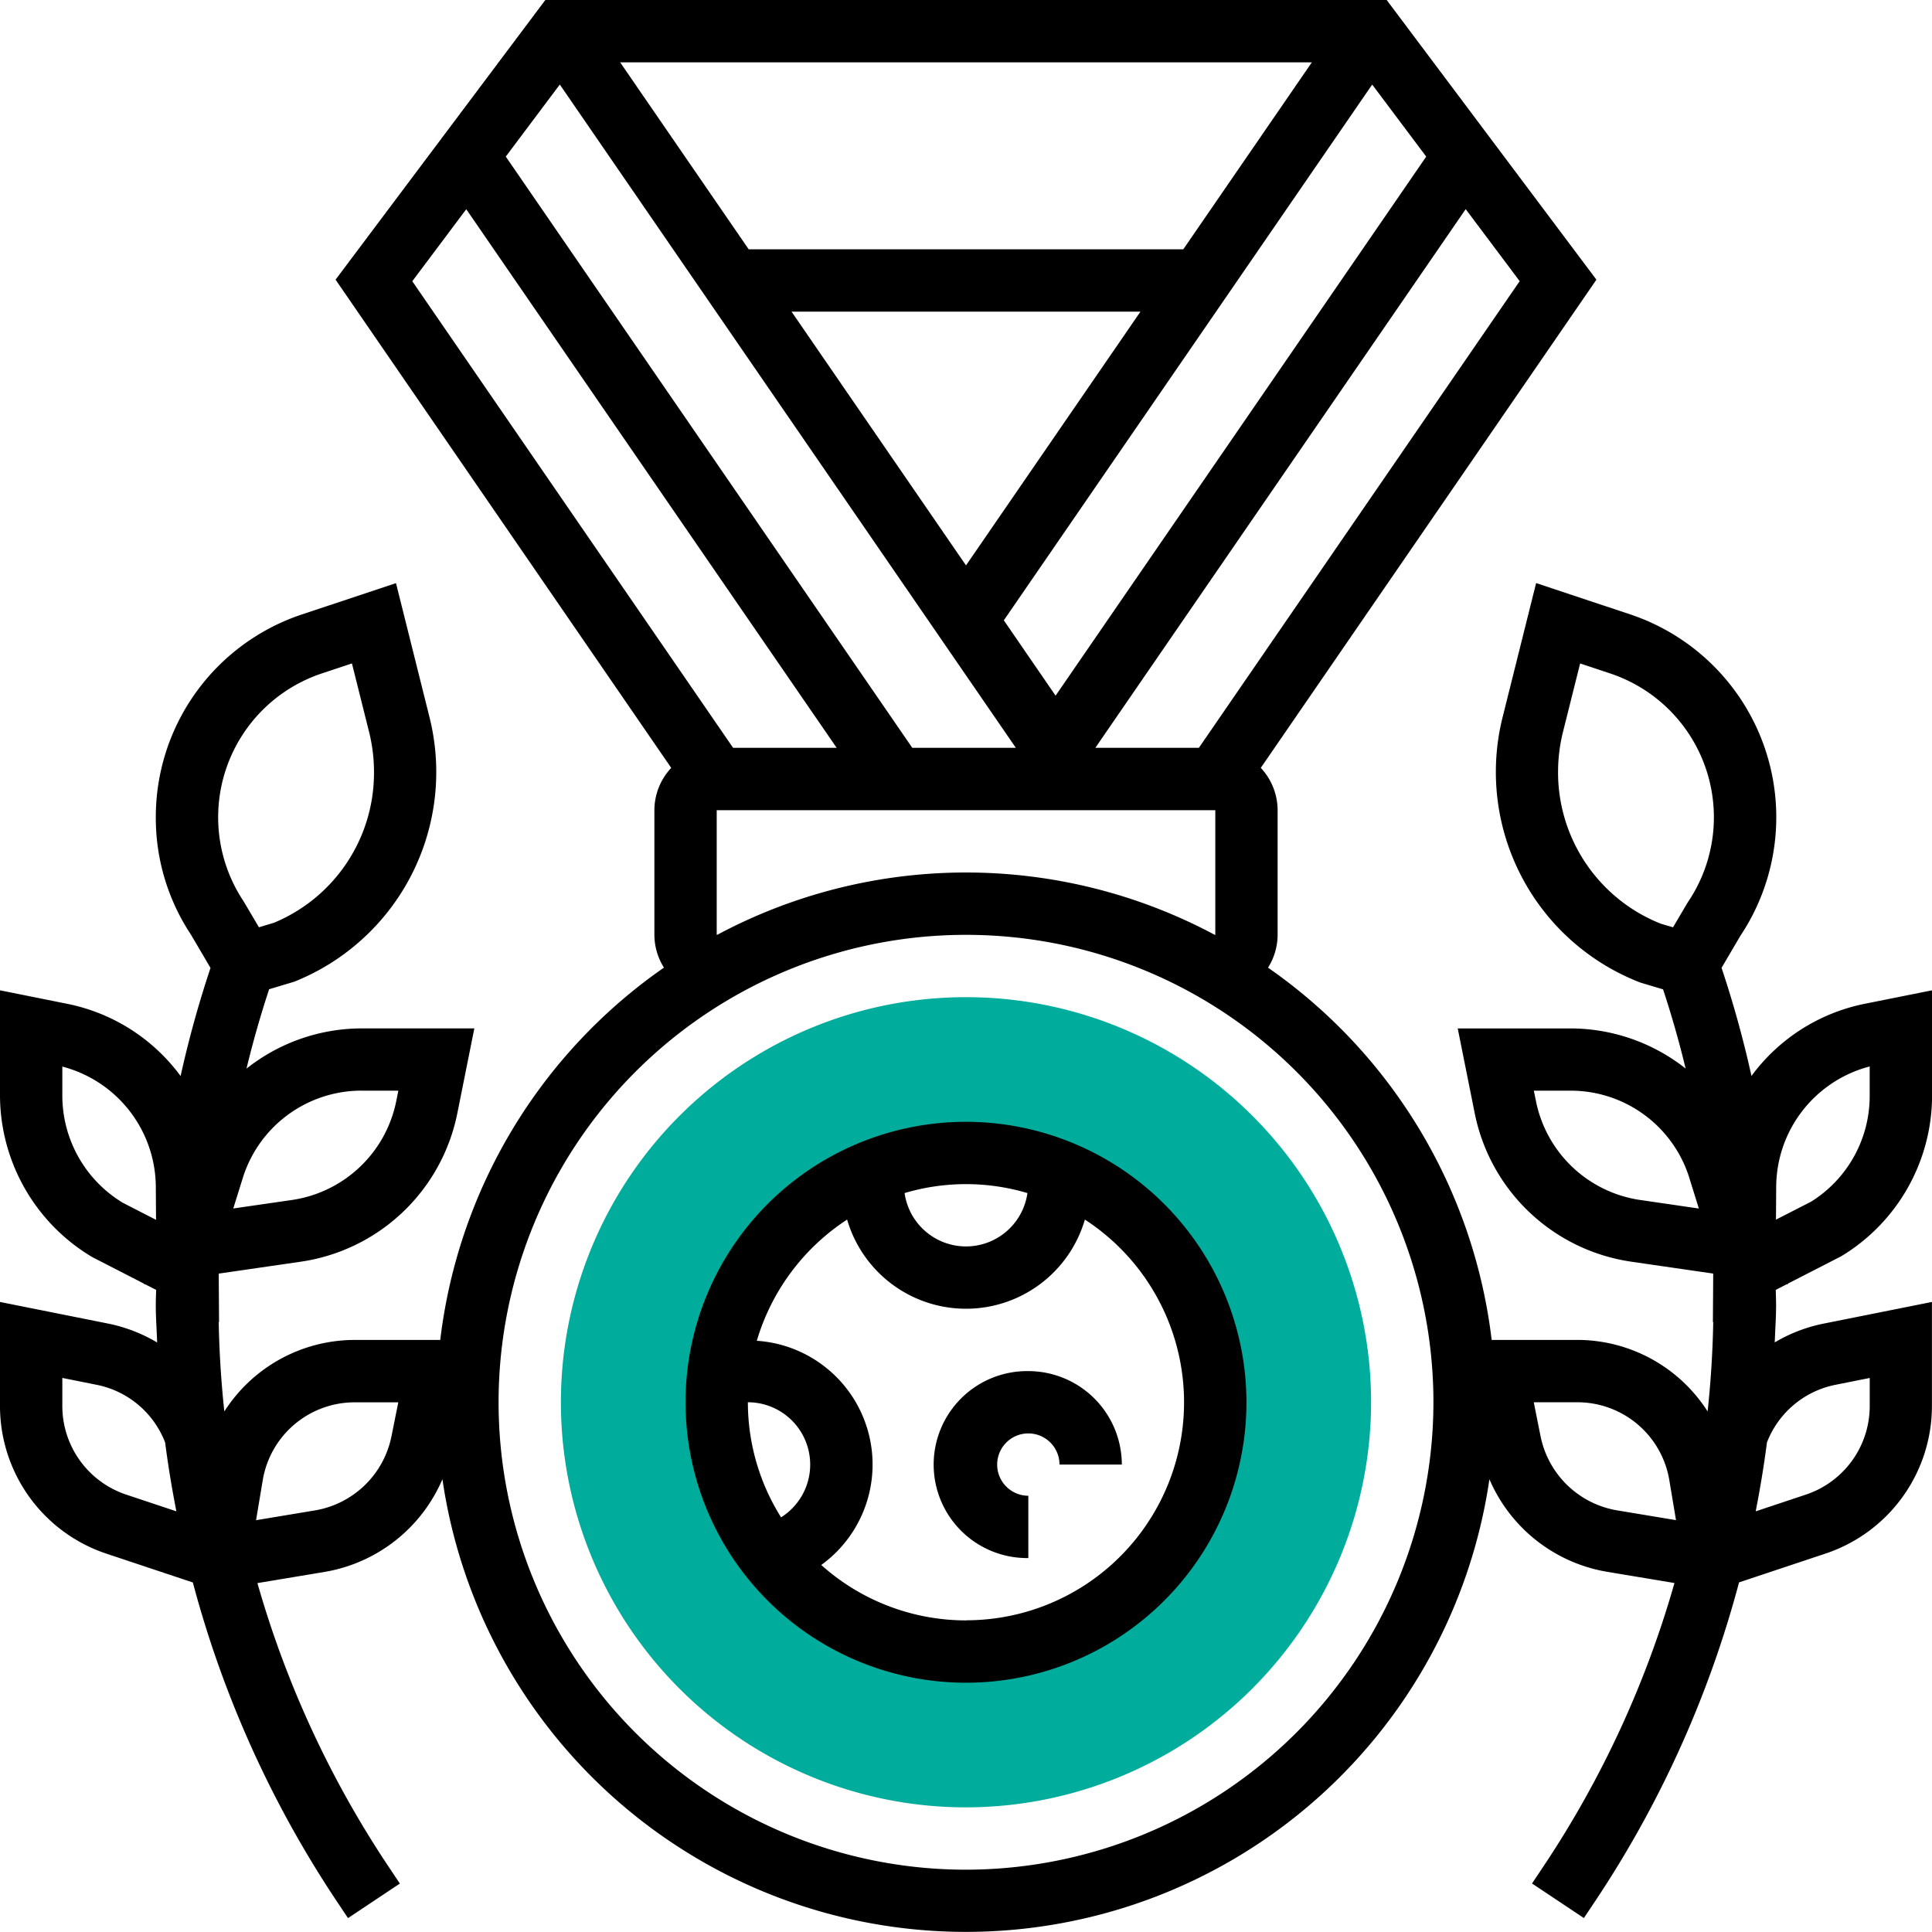
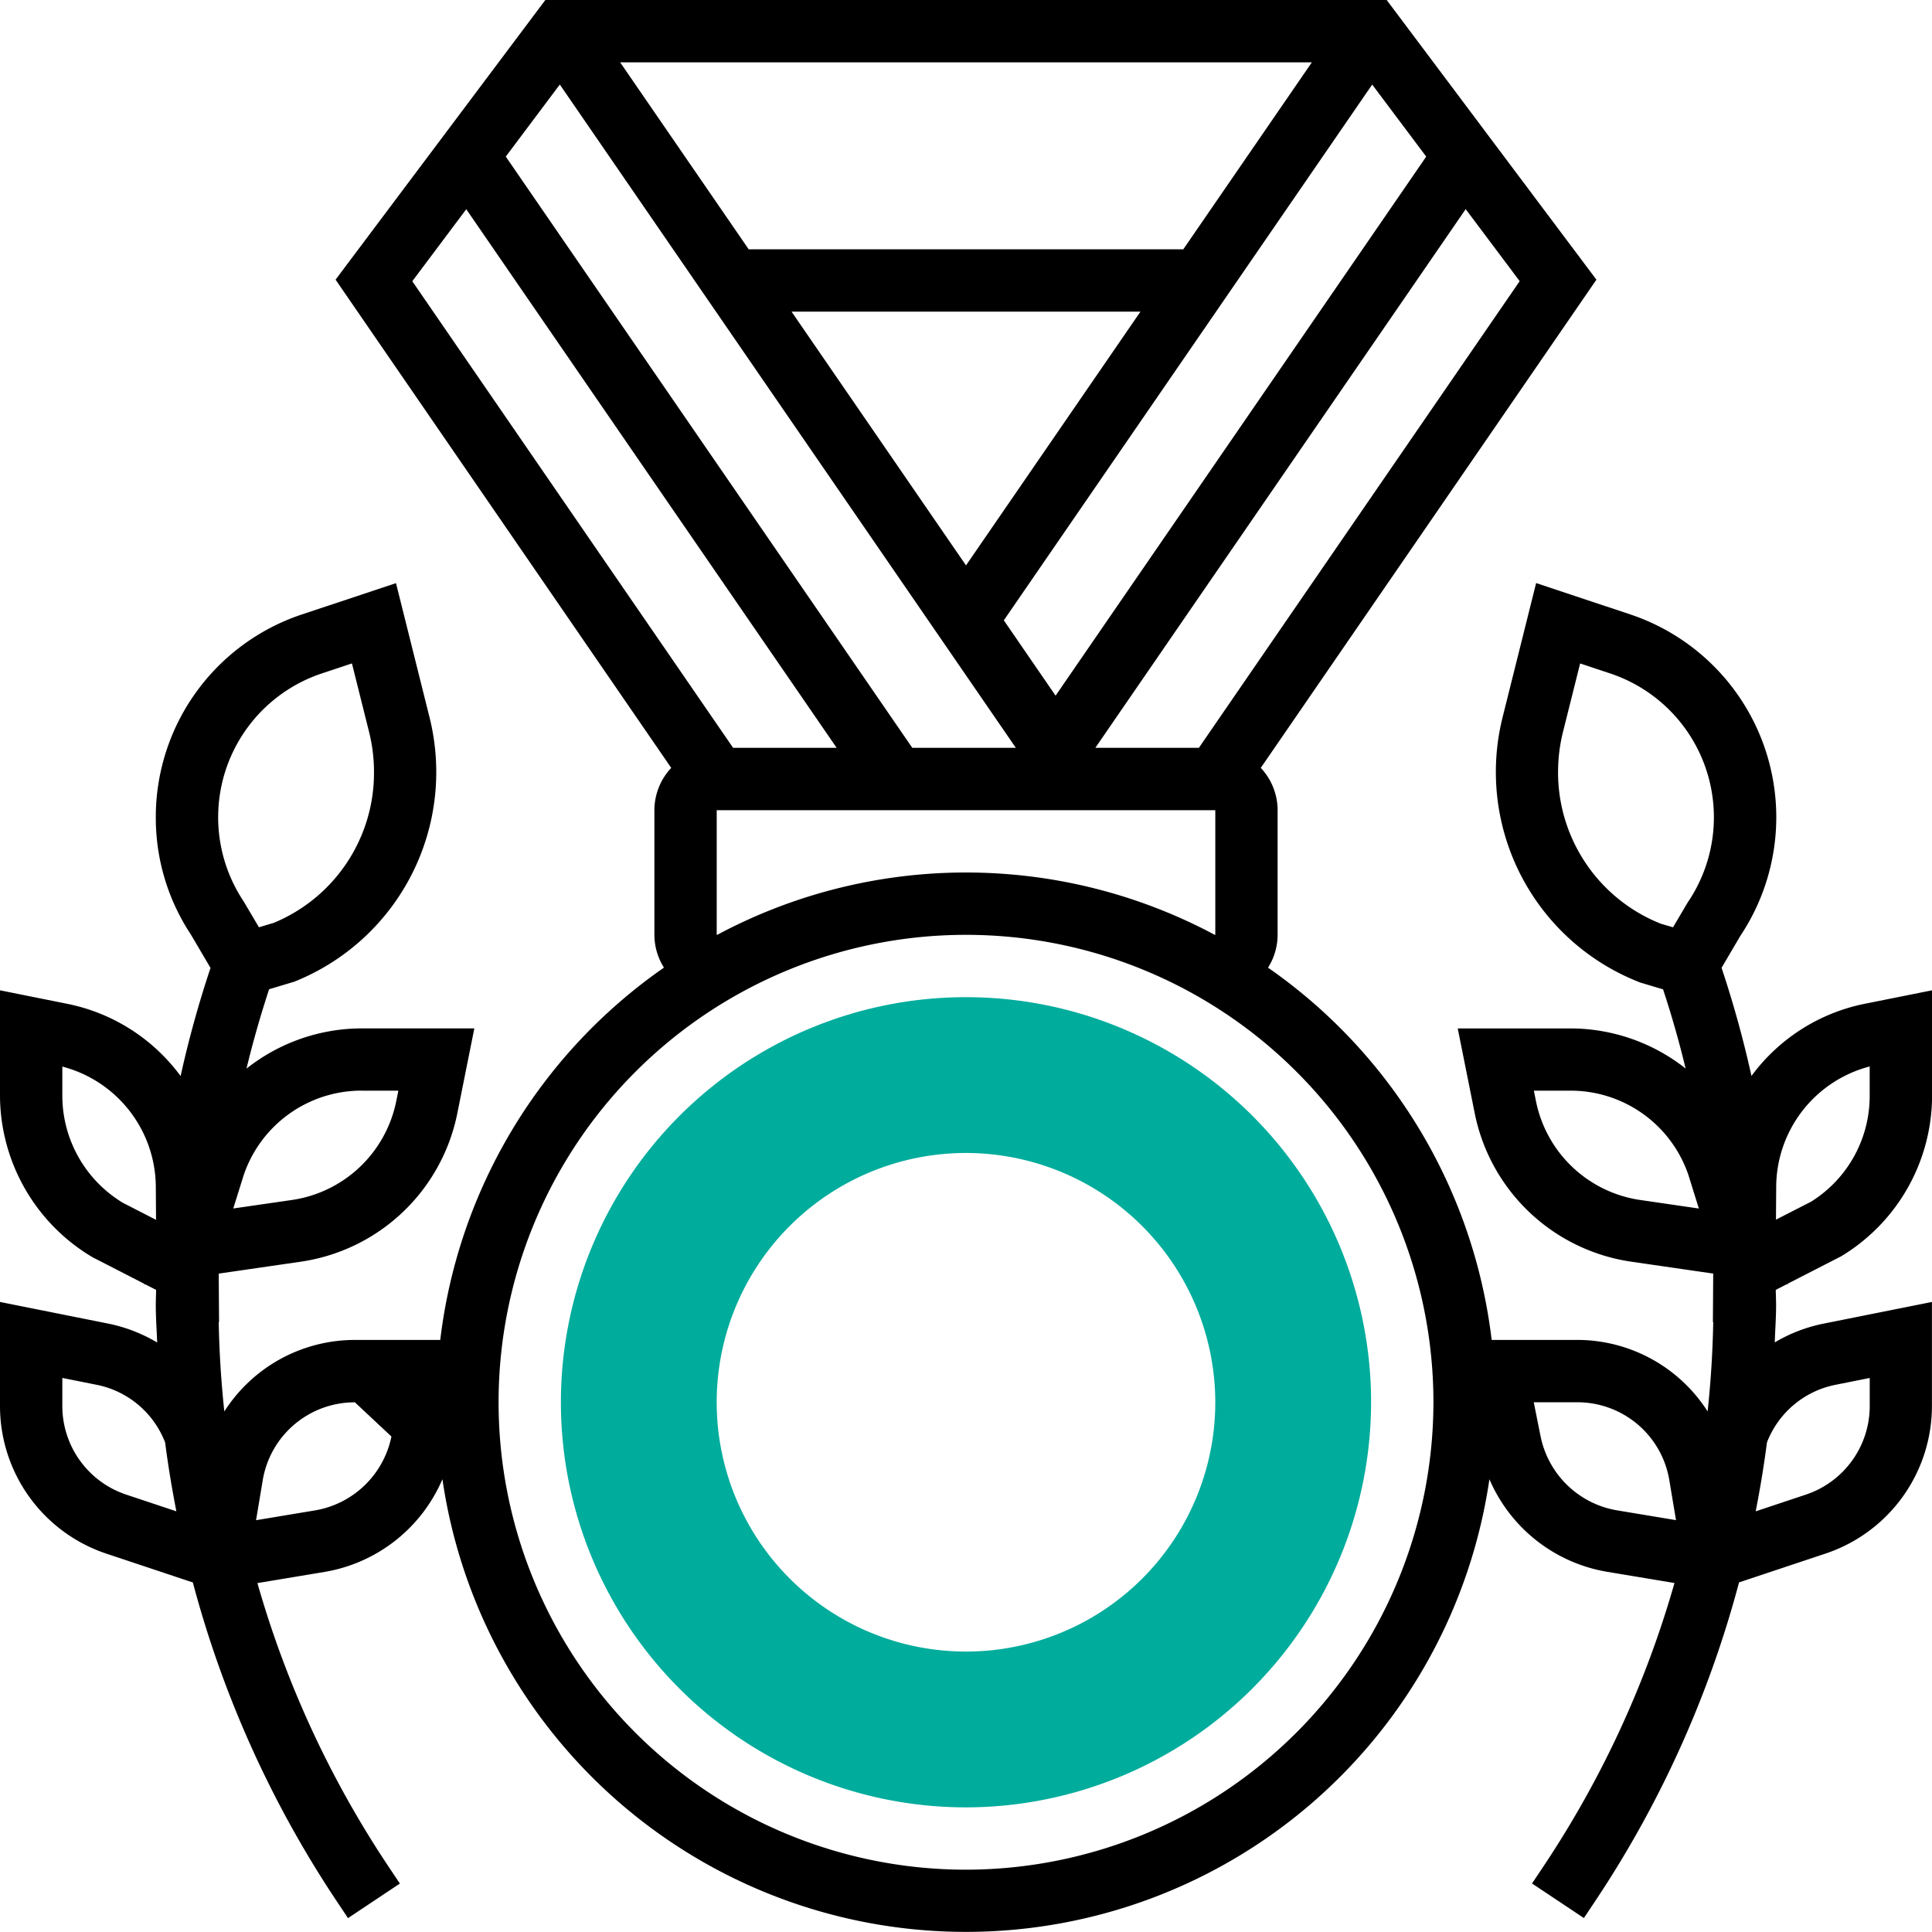
<svg xmlns="http://www.w3.org/2000/svg" width="129.695" height="129.695" viewBox="0 0 129.695 129.695">
  <g data-name="Group 297">
    <g data-name="Group 296">
      <path data-name="Path 254" d="M46.194 87.388a27.194 27.194 0 1 1 27.194-27.194 27.226 27.226 0 0 1-27.194 27.194zm0-43.929a16.735 16.735 0 1 0 16.735 16.735 16.754 16.754 0 0 0-16.735-16.735z" transform="translate(18.653 33.94)" style="fill:#00ac9c" />
    </g>
  </g>
  <g data-name="Group 298">
-     <path data-name="Path 255" d="M64.848 75.307a18.827 18.827 0 1 0 18.826 18.827 18.847 18.847 0 0 0-18.826-18.827zm4.123 4.784a4.164 4.164 0 0 1-8.246 0 14.458 14.458 0 0 1 8.246 0zm-16.538 21.768a14.524 14.524 0 0 1-2.228-7.725 4.184 4.184 0 0 1 2.228 7.725zm12.415 6.918a14.568 14.568 0 0 1-9.717-3.72 8.324 8.324 0 0 0-4.326-15.05 14.683 14.683 0 0 1 6.062-8.137 8.313 8.313 0 0 0 15.961 0 14.632 14.632 0 0 1-7.98 26.9z" />
-     <path data-name="Path 256" d="M69.032 92.042a6.276 6.276 0 1 0 0 12.551v-4.184a2.092 2.092 0 1 1 2.092-2.092h4.184a6.283 6.283 0 0 0-6.276-6.275z" />
-     <path data-name="Path 257" d="M129.7 73.569v-7.09l-4.554.912a12.5 12.5 0 0 0-7.57 4.838 71.931 71.931 0 0 0-2.008-7.259l1.263-2.148a14.356 14.356 0 0 0-7.4-21.58l-6.311-2.1-2.249 9a15.15 15.15 0 0 0 9.256 17.821l1.514.452q.869 2.633 1.515 5.315a12.5 12.5 0 0 0-7.727-2.692h-7.572l1.142 5.7a12.567 12.567 0 0 0 10.527 9.962l5.481.795v.19l-.021 3.073.023-.01a67.608 67.608 0 0 1-.377 6 10.4 10.4 0 0 0-8.765-4.8h-5.732a35.558 35.558 0 0 0-15.013-24.989 4.14 4.14 0 0 0 .644-2.2v-8.371a4.167 4.167 0 0 0-1.13-2.841l22.531-32.773L93.088 0h-56.48L22.527 18.774l22.532 32.774a4.167 4.167 0 0 0-1.13 2.841v8.367a4.157 4.157 0 0 0 .642 2.2A35.565 35.565 0 0 0 29.554 89.95h-5.732a10.4 10.4 0 0 0-8.763 4.8 68.373 68.373 0 0 1-.377-6l.023.01-.021-3.071v-.192l5.476-.795a12.564 12.564 0 0 0 10.54-9.966l1.142-5.7h-7.568a12.489 12.489 0 0 0-7.727 2.7q.65-2.689 1.519-5.328l1.692-.508a15.156 15.156 0 0 0 9.074-17.754l-2.249-9-6.311 2.1a14.334 14.334 0 0 0-9.813 13.618 14.189 14.189 0 0 0 2.349 7.863l1.324 2.249a71.93 71.93 0 0 0-2.008 7.259 12.5 12.5 0 0 0-7.57-4.841L0 66.479v7.089A12.657 12.657 0 0 0 6.215 84.4l3.472 1.782-.013.042.073-.01.734.377c-.006.343-.023.686-.023 1.031 0 .835.063 1.663.092 2.5A10.524 10.524 0 0 0 7.3 88.86L0 87.4v6.981a10.445 10.445 0 0 0 7.152 9.919l5.794 1.931a71.821 71.821 0 0 0 9.6 21.31l.816 1.222 3.481-2.32-.816-1.222a67.679 67.679 0 0 1-8.746-18.948l4.558-.759A10.5 10.5 0 0 0 29.7 99.3a35.514 35.514 0 0 0 70.284 0 10.5 10.5 0 0 0 7.865 6.209l4.558.759a67.679 67.679 0 0 1-8.746 18.948l-.816 1.222 3.481 2.32.816-1.222a71.768 71.768 0 0 0 9.6-21.31l5.794-1.931a10.444 10.444 0 0 0 7.154-9.922V87.4l-7.3 1.46a10.433 10.433 0 0 0-3.251 1.255c.027-.83.09-1.659.09-2.493 0-.345-.017-.688-.023-1.033l.73-.374.077.01-.015-.044 3.6-1.847a12.615 12.615 0 0 0 6.102-10.765zm-19.571 6.989a8.371 8.371 0 0 1-7.02-6.642l-.142-.7h2.462a8.348 8.348 0 0 1 7.921 5.684l.694 2.228zm-85.85-7.342h2.462l-.14.7a8.379 8.379 0 0 1-7.024 6.642l-3.918.567.684-2.19a8.354 8.354 0 0 1 7.937-5.721zM21.6 45.209l2.025-.674 1.155 4.617a11.05 11.05 0 0 1 .326 2.663 10.891 10.891 0 0 1-6.723 10.133l-1 .3L16.35 60.5a10.176 10.176 0 0 1 5.25-15.291zM4.184 73.569V71.6a8.392 8.392 0 0 1 6.276 8.114l.015 2.173-2.227-1.143a8.41 8.41 0 0 1-4.064-7.175zm4.292 26.765a6.271 6.271 0 0 1-4.292-5.956V92.5l2.295.46a6.227 6.227 0 0 1 4.606 3.874c.2 1.552.456 3.09.755 4.621zm17.8-3.9a6.307 6.307 0 0 1-5.121 4.958l-3.966.659.446-2.669a6.256 6.256 0 0 1 6.19-5.244h2.912zM80.482 50.2h-6.951l24.86-36.16 3.625 4.834zm-19.241 0L33.953 10.512l3.627-4.837L68.193 50.2zm6.146-8.558L92.115 5.677l3.627 4.836L70.862 46.7zM53.135 20.919H76.56L64.848 37.955zm26.3-4.184H50.259L41.63 4.184h46.435zM31.3 14.045 56.164 50.2h-6.951L27.677 18.879zm16.813 48.711v-8.368h33.47v8.367h-.036a35.419 35.419 0 0 0-33.4 0zm16.735 62.756a31.378 31.378 0 1 1 31.378-31.378 31.414 31.414 0 0 1-31.378 31.378zm38.572-29.083-.458-2.295h2.912a6.256 6.256 0 0 1 6.19 5.246l.446 2.667-3.966-.659a6.309 6.309 0 0 1-5.123-4.96zm19.8-3.468 2.295-.458v1.876a6.271 6.271 0 0 1-4.292 5.956l-3.364 1.121c.3-1.531.556-3.069.755-4.621a6.231 6.231 0 0 1 4.606-3.874zm-18.627-41.146a11.063 11.063 0 0 1 .326-2.663l1.155-4.615 2.025.674a10.177 10.177 0 0 1 5.184 15.389l-.973 1.65-.818-.241a10.93 10.93 0 0 1-6.9-10.194zm16.975 28.859-2.347 1.2.015-2.182a8.39 8.39 0 0 1 6.276-8.1v1.971a8.366 8.366 0 0 1-3.944 7.112z" />
+     <path data-name="Path 257" d="M129.7 73.569v-7.09l-4.554.912a12.5 12.5 0 0 0-7.57 4.838 71.931 71.931 0 0 0-2.008-7.259l1.263-2.148a14.356 14.356 0 0 0-7.4-21.58l-6.311-2.1-2.249 9a15.15 15.15 0 0 0 9.256 17.821l1.514.452q.869 2.633 1.515 5.315a12.5 12.5 0 0 0-7.727-2.692h-7.572l1.142 5.7a12.567 12.567 0 0 0 10.527 9.962l5.481.795v.19l-.021 3.073.023-.01a67.608 67.608 0 0 1-.377 6 10.4 10.4 0 0 0-8.765-4.8h-5.732a35.558 35.558 0 0 0-15.013-24.989 4.14 4.14 0 0 0 .644-2.2v-8.371a4.167 4.167 0 0 0-1.13-2.841l22.531-32.773L93.088 0h-56.48L22.527 18.774l22.532 32.774a4.167 4.167 0 0 0-1.13 2.841v8.367a4.157 4.157 0 0 0 .642 2.2A35.565 35.565 0 0 0 29.554 89.95h-5.732a10.4 10.4 0 0 0-8.763 4.8 68.373 68.373 0 0 1-.377-6l.023.01-.021-3.071v-.192l5.476-.795a12.564 12.564 0 0 0 10.54-9.966l1.142-5.7h-7.568a12.489 12.489 0 0 0-7.727 2.7q.65-2.689 1.519-5.328l1.692-.508a15.156 15.156 0 0 0 9.074-17.754l-2.249-9-6.311 2.1a14.334 14.334 0 0 0-9.813 13.618 14.189 14.189 0 0 0 2.349 7.863l1.324 2.249a71.93 71.93 0 0 0-2.008 7.259 12.5 12.5 0 0 0-7.57-4.841L0 66.479v7.089A12.657 12.657 0 0 0 6.215 84.4l3.472 1.782-.013.042.073-.01.734.377c-.006.343-.023.686-.023 1.031 0 .835.063 1.663.092 2.5A10.524 10.524 0 0 0 7.3 88.86L0 87.4v6.981a10.445 10.445 0 0 0 7.152 9.919l5.794 1.931a71.821 71.821 0 0 0 9.6 21.31l.816 1.222 3.481-2.32-.816-1.222a67.679 67.679 0 0 1-8.746-18.948l4.558-.759A10.5 10.5 0 0 0 29.7 99.3a35.514 35.514 0 0 0 70.284 0 10.5 10.5 0 0 0 7.865 6.209l4.558.759a67.679 67.679 0 0 1-8.746 18.948l-.816 1.222 3.481 2.32.816-1.222a71.768 71.768 0 0 0 9.6-21.31l5.794-1.931a10.444 10.444 0 0 0 7.154-9.922V87.4l-7.3 1.46a10.433 10.433 0 0 0-3.251 1.255c.027-.83.09-1.659.09-2.493 0-.345-.017-.688-.023-1.033l.73-.374.077.01-.015-.044 3.6-1.847a12.615 12.615 0 0 0 6.102-10.765zm-19.571 6.989a8.371 8.371 0 0 1-7.02-6.642l-.142-.7h2.462a8.348 8.348 0 0 1 7.921 5.684l.694 2.228zm-85.85-7.342h2.462l-.14.7a8.379 8.379 0 0 1-7.024 6.642l-3.918.567.684-2.19a8.354 8.354 0 0 1 7.937-5.721zM21.6 45.209l2.025-.674 1.155 4.617a11.05 11.05 0 0 1 .326 2.663 10.891 10.891 0 0 1-6.723 10.133l-1 .3L16.35 60.5a10.176 10.176 0 0 1 5.25-15.291zM4.184 73.569V71.6a8.392 8.392 0 0 1 6.276 8.114l.015 2.173-2.227-1.143a8.41 8.41 0 0 1-4.064-7.175zm4.292 26.765a6.271 6.271 0 0 1-4.292-5.956V92.5l2.295.46a6.227 6.227 0 0 1 4.606 3.874c.2 1.552.456 3.09.755 4.621zm17.8-3.9a6.307 6.307 0 0 1-5.121 4.958l-3.966.659.446-2.669a6.256 6.256 0 0 1 6.19-5.244zM80.482 50.2h-6.951l24.86-36.16 3.625 4.834zm-19.241 0L33.953 10.512l3.627-4.837L68.193 50.2zm6.146-8.558L92.115 5.677l3.627 4.836L70.862 46.7zM53.135 20.919H76.56L64.848 37.955zm26.3-4.184H50.259L41.63 4.184h46.435zM31.3 14.045 56.164 50.2h-6.951L27.677 18.879zm16.813 48.711v-8.368h33.47v8.367h-.036a35.419 35.419 0 0 0-33.4 0zm16.735 62.756a31.378 31.378 0 1 1 31.378-31.378 31.414 31.414 0 0 1-31.378 31.378zm38.572-29.083-.458-2.295h2.912a6.256 6.256 0 0 1 6.19 5.246l.446 2.667-3.966-.659a6.309 6.309 0 0 1-5.123-4.96zm19.8-3.468 2.295-.458v1.876a6.271 6.271 0 0 1-4.292 5.956l-3.364 1.121c.3-1.531.556-3.069.755-4.621a6.231 6.231 0 0 1 4.606-3.874zm-18.627-41.146a11.063 11.063 0 0 1 .326-2.663l1.155-4.615 2.025.674a10.177 10.177 0 0 1 5.184 15.389l-.973 1.65-.818-.241a10.93 10.93 0 0 1-6.9-10.194zm16.975 28.859-2.347 1.2.015-2.182a8.39 8.39 0 0 1 6.276-8.1v1.971a8.366 8.366 0 0 1-3.944 7.112z" />
  </g>
</svg>